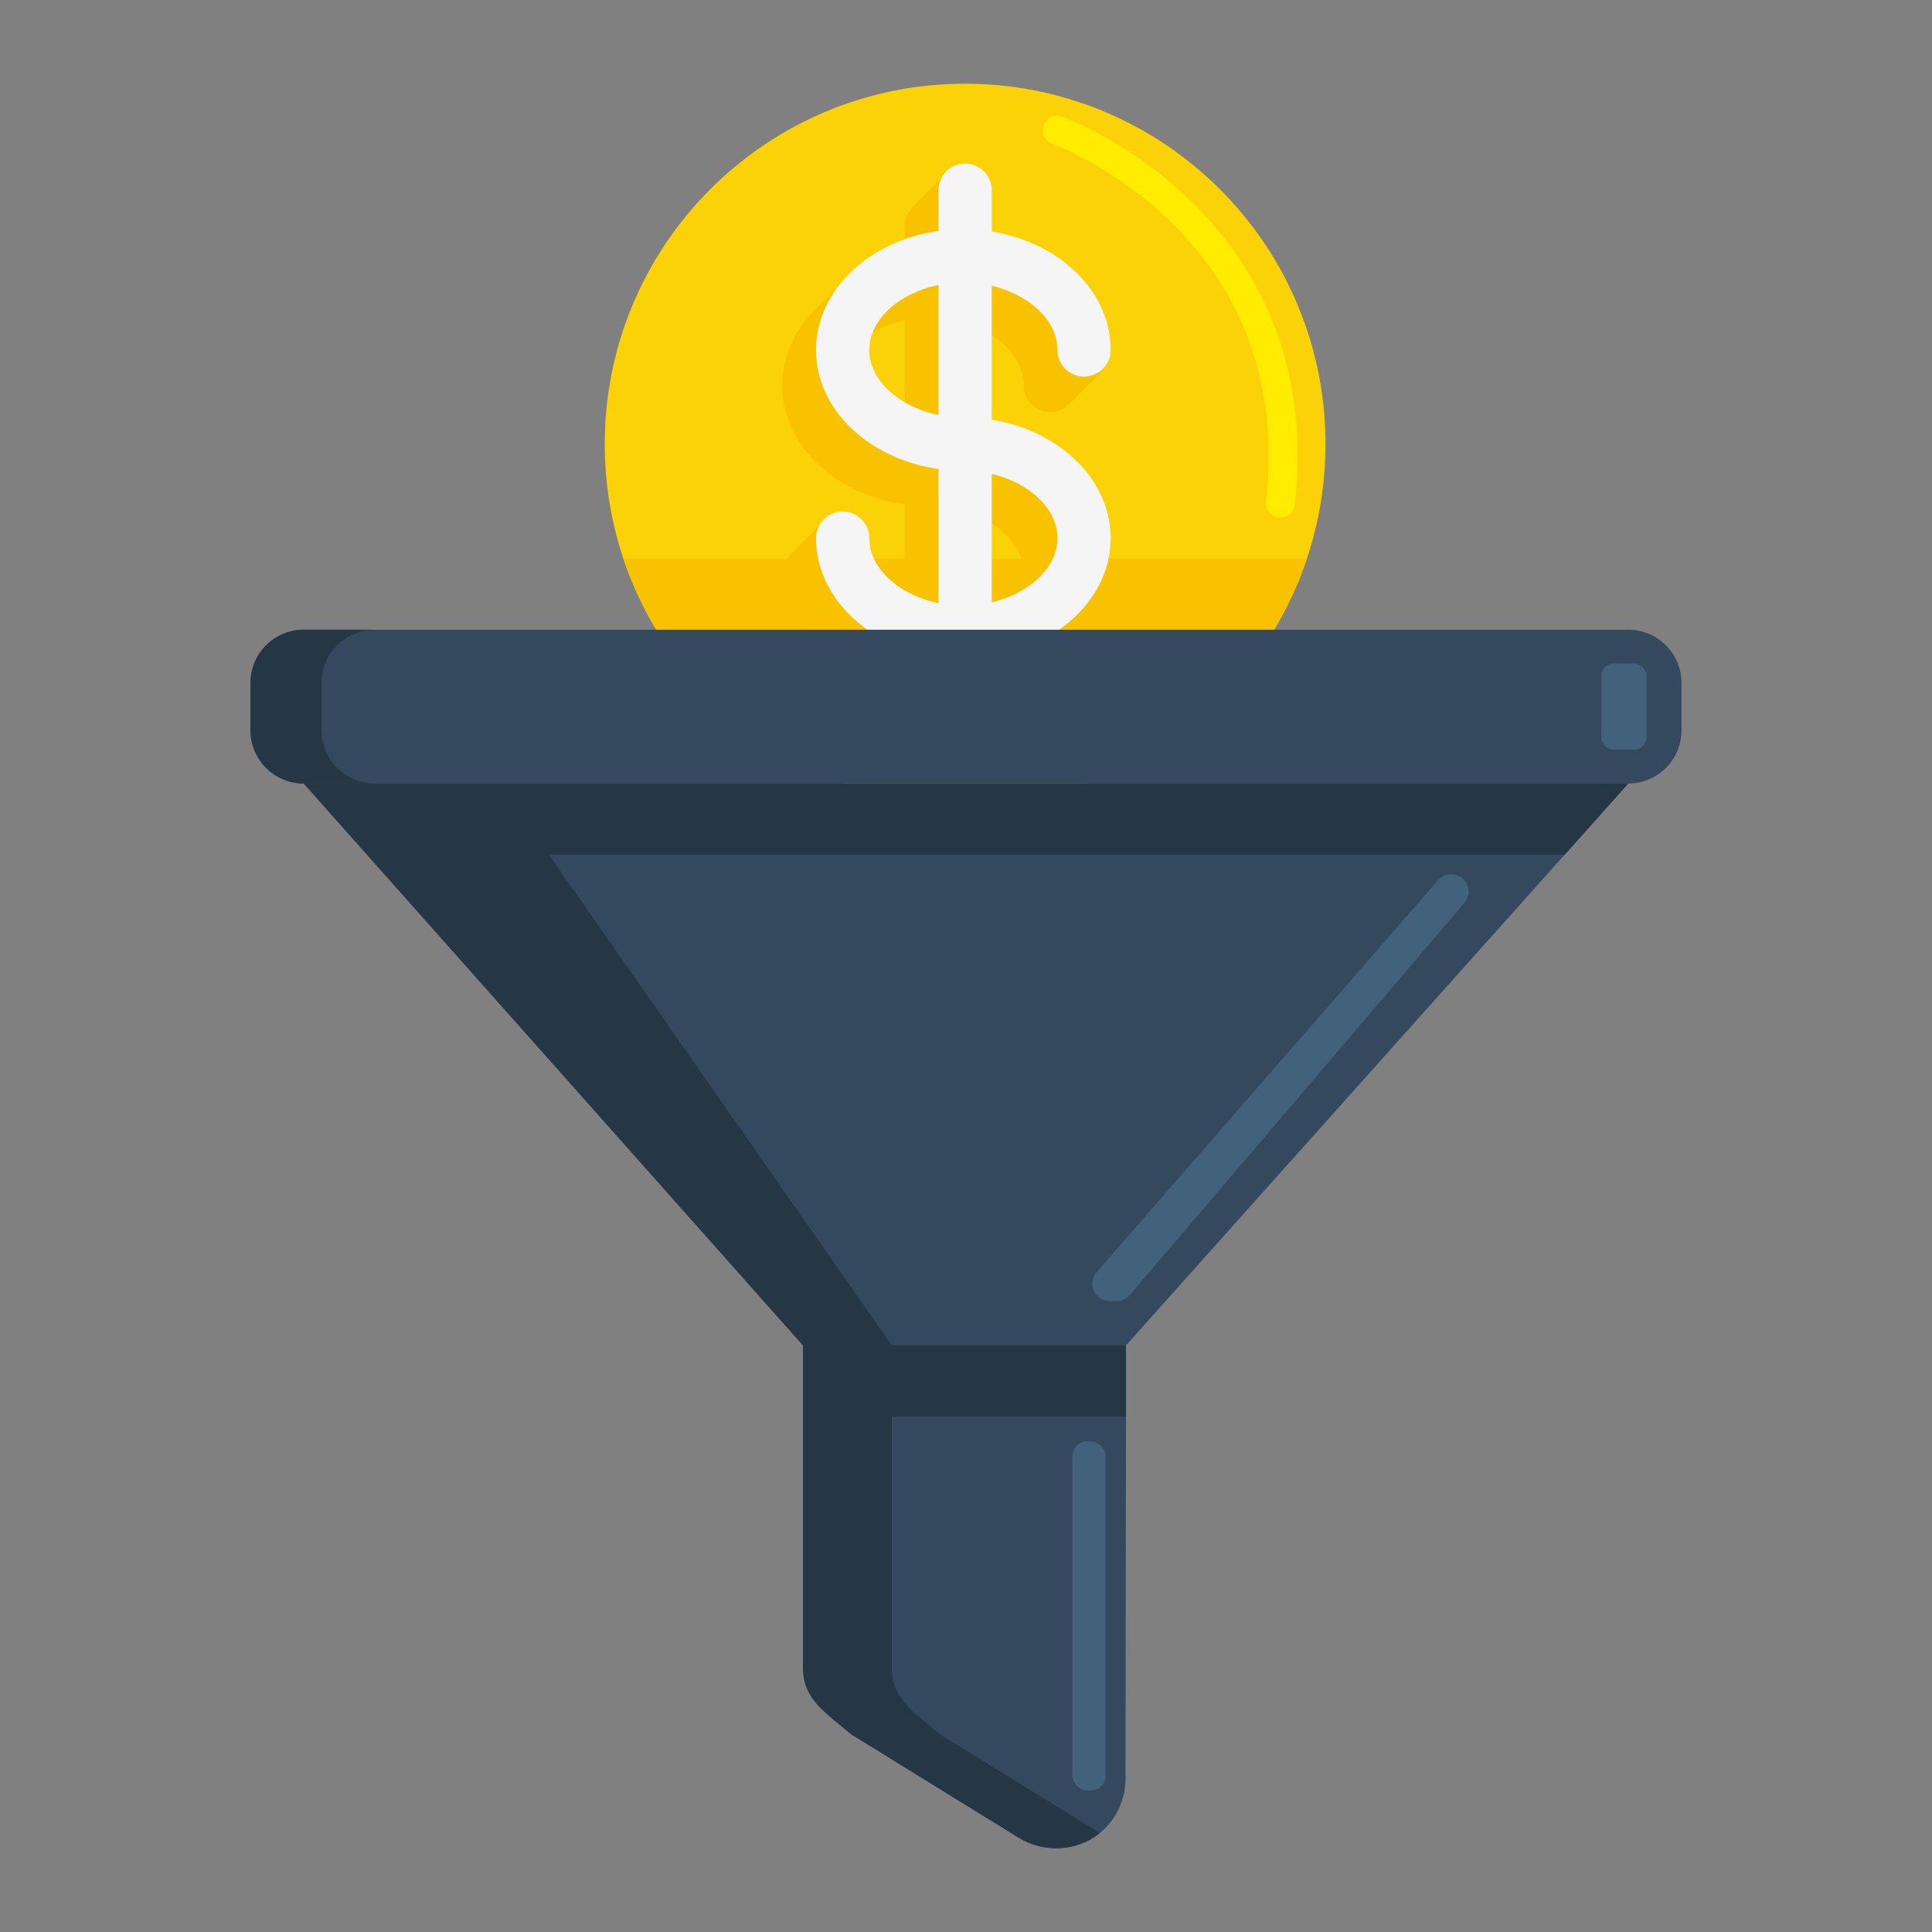
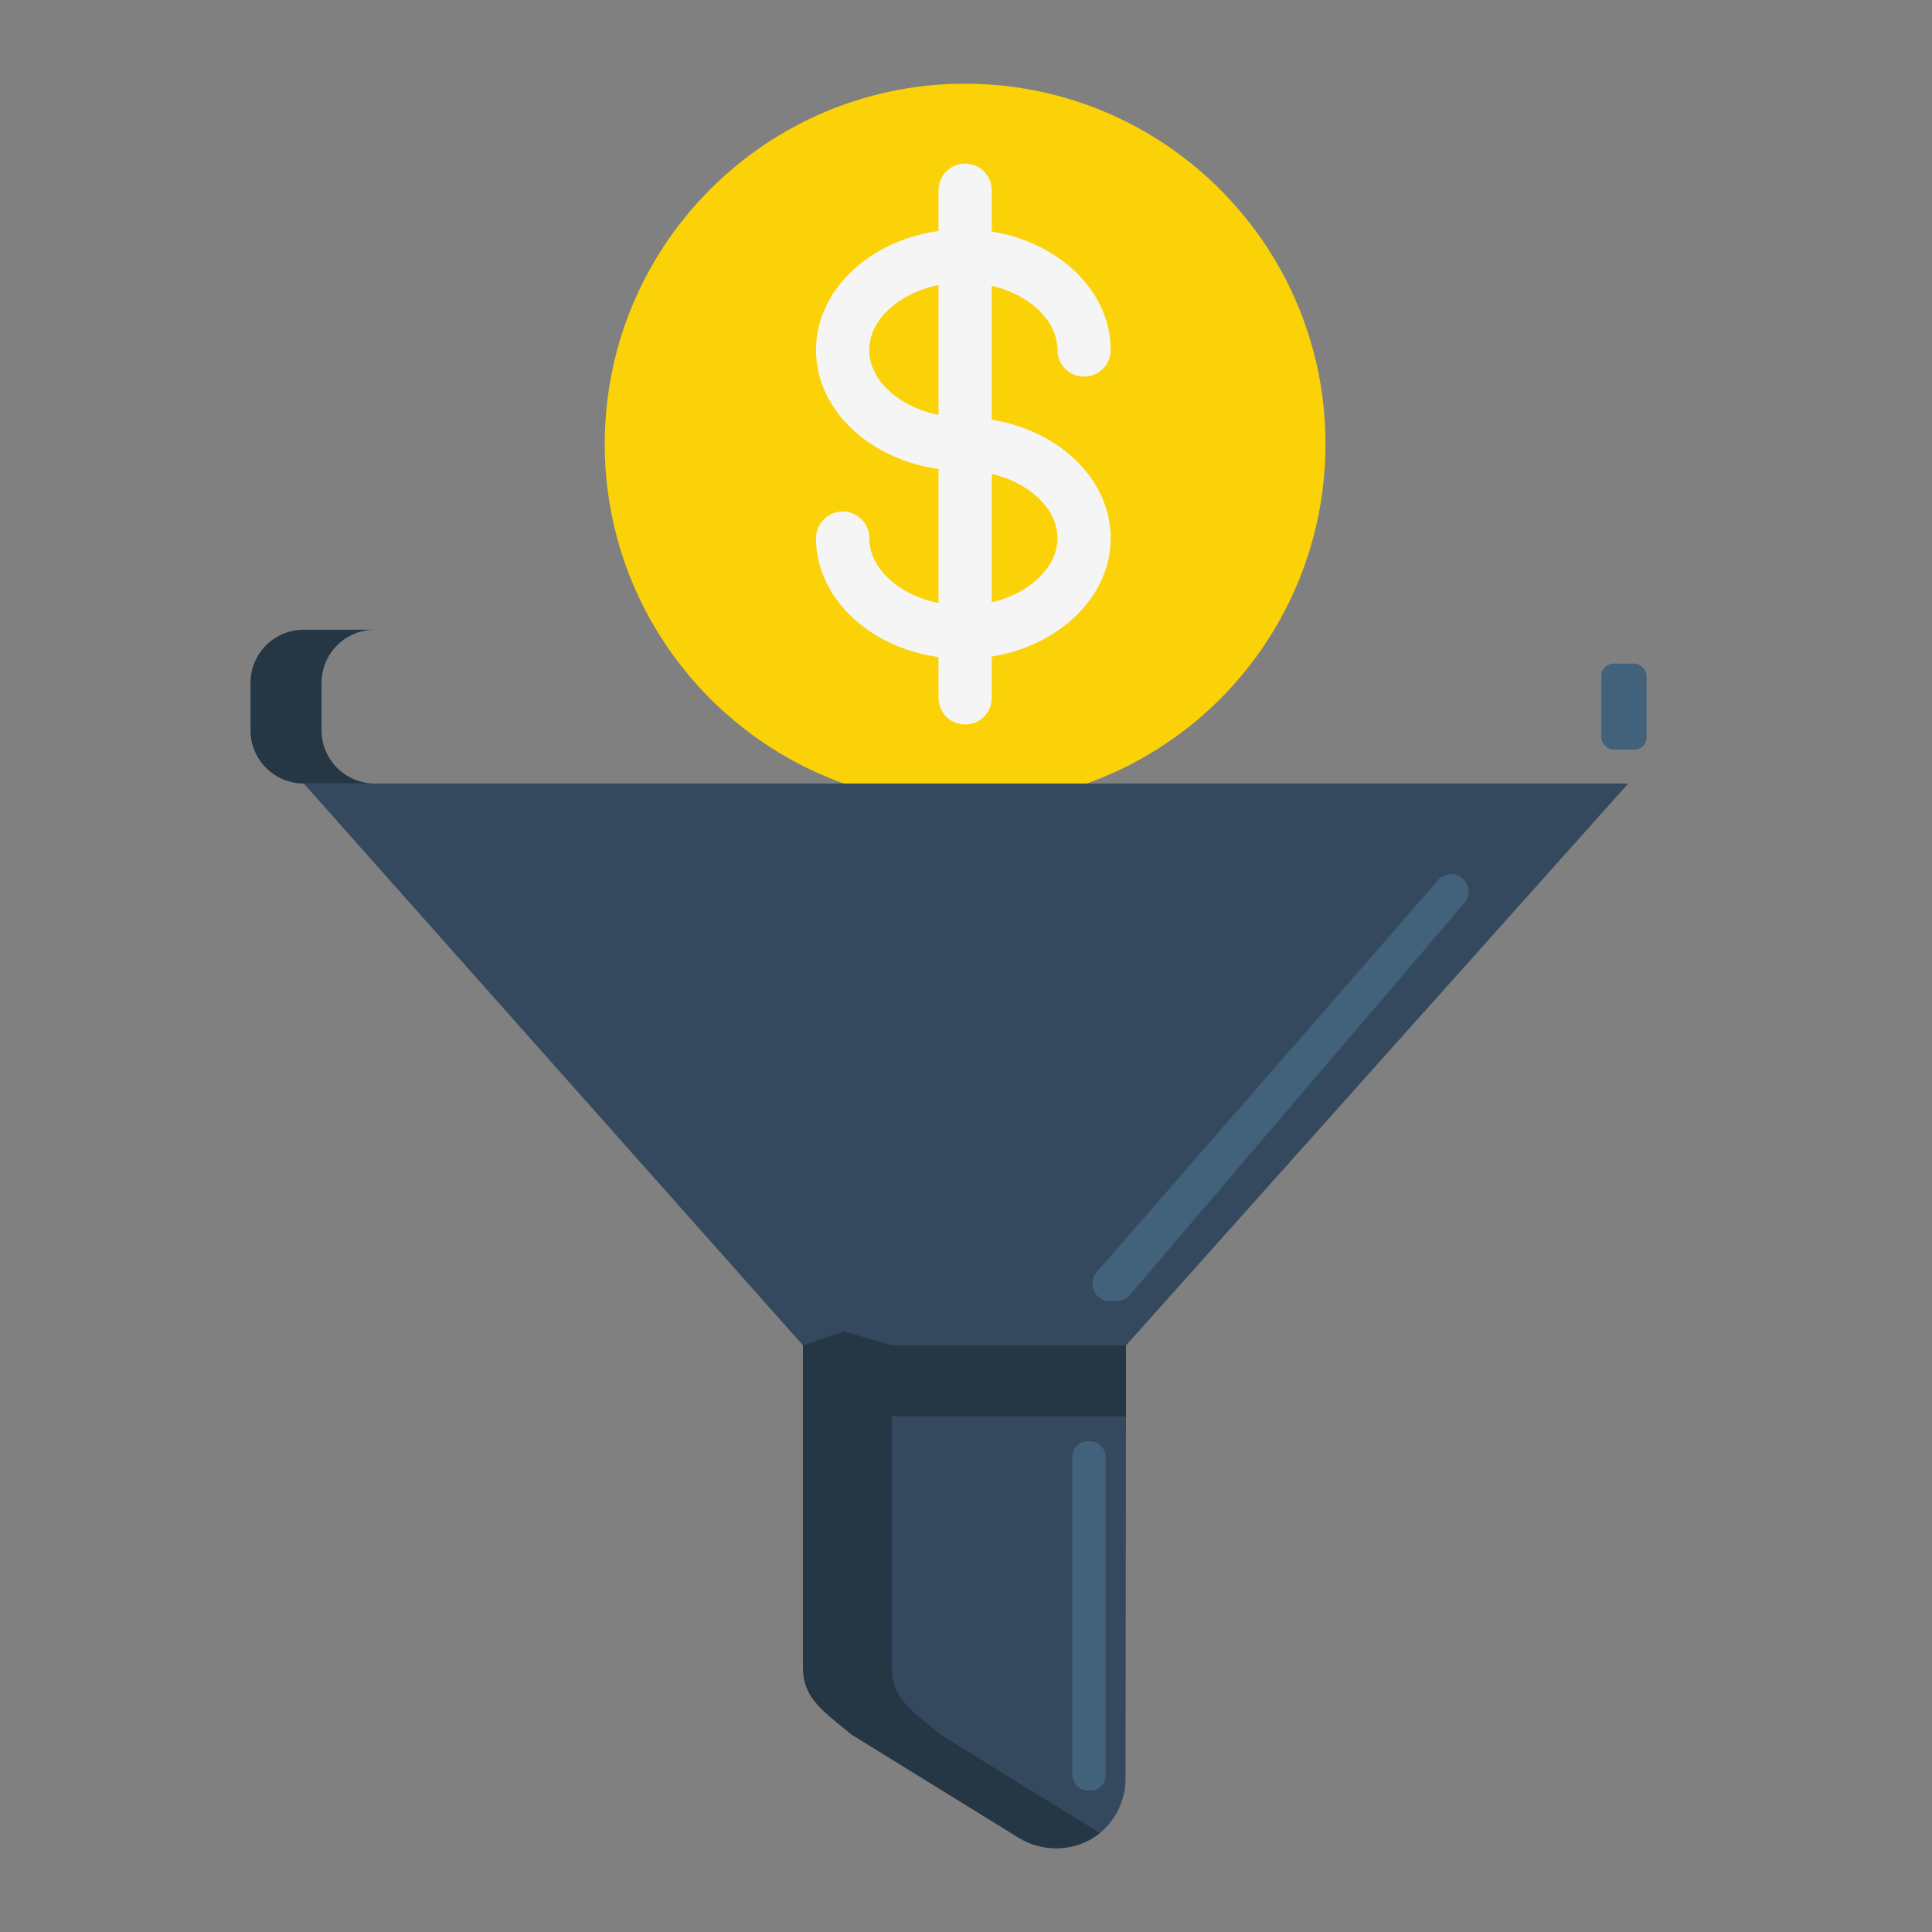
<svg xmlns="http://www.w3.org/2000/svg" viewBox="0 0 1000 1000">
  <rect x="0" y="0" width="1000" height="1000" fill="#808080" stroke="none" />
  <defs>
    <style>.cls-1{fill:#34495e;}.cls-2{fill:#fad207;}.cls-3{fill:#f8c201;fill-rule:evenodd;}.cls-4{fill:#f5f5f5;}.cls-5{fill:none;stroke:#ffec00;stroke-linecap:round;stroke-linejoin:round;stroke-width:15px;}.cls-6{fill:#253644;}.cls-7{fill:#42617a;}</style>
  </defs>
  <title>theHUB Features</title>
  <g id="Layer_10" data-name="Layer 10">
    <path class="cls-1" d="M582.81,696.38l0,36.75-.24,187.33a36.75,36.75,0,0,1-7.68,22.6c-11.3,14.62-32.1,17.71-47.79,8l-86.2-53.21c-15.77-13-25.23-19.15-25.23-35.1V696.38L496.44,678Z" />
    <path class="cls-2" d="M686.06,229.84a186.4,186.4,0,0,1-310.17,139.6,180.09,180.09,0,0,1-18.48-18.89,185.74,185.74,0,0,1-32-53.77c-1-2.5-1.87-5-2.73-7.59a185.87,185.87,0,0,1-9.65-59.35c0-103,83.49-186.5,186.5-186.5A185.87,185.87,0,0,1,620.28,87.7a179.74,179.74,0,0,1,18.85,18.48,185.57,185.57,0,0,1,46.93,123.66Z" />
-     <path class="cls-3" d="M676.41,289.19a185,185,0,0,1-17,36.75H339.69a185.69,185.69,0,0,1-14.26-29.16c-1-2.5-1.87-5-2.73-7.59Z" />
-     <path class="cls-3" d="M495.88,235.61V166.32c19.47,4.58,34,17.94,34,33.21a13.79,13.79,0,0,0,13.78,13.78c4.13,0,7.53-2.06,10.34-4.7L571.67,191H556.72c-4.43-26.46-29.15-47.68-60.84-52.76V89h-5.39l-18,18a2.72,2.72,0,0,0-.29.3l-.2.2,0,0a13.68,13.68,0,0,0-3.72,9.37V138a86.26,86.26,0,0,0-29.47,9.67V143.4l-17.92,17.89h0c-10,10.57-16,23.84-16,38.23,0,30.85,27.45,56.53,63.39,61.57v69.42c-20.39-4.15-35.83-17.86-35.83-33.61a13.74,13.74,0,0,0-4.6-10.26l-.08-18.31-18.45,18.45v0a13.72,13.72,0,0,0-4.43,10.1c0,30.85,27.45,56.54,63.39,61.57V379.6A13.77,13.77,0,0,0,491,390.07l18.34-18.33h-13.5V358.21c35-5.62,61.56-31,61.56-61.3s-26.51-55.67-61.55-61.3Zm-27.57-2.47c-20.38-4.17-35.83-17.87-35.83-33.61s15.45-29.45,35.83-33.62Zm27.57,97V263.7c19.47,4.59,34,17.94,34,33.21s-14.52,28.62-34,33.21Z" />
    <path class="cls-4" d="M513.33,217.24v-69.3c19.47,4.59,34,17.94,34,33.21a13.78,13.78,0,1,0,27.56,0c0-30.33-26.52-55.67-61.56-61.3V98.46a13.78,13.78,0,0,0-27.56,0v21.12c-35.94,5-63.39,30.71-63.39,61.57s27.45,56.54,63.39,61.57v69.43c-20.39-4.16-35.83-17.87-35.83-33.61a13.78,13.78,0,1,0-27.56,0c0,30.85,27.45,56.54,63.39,61.56v21.12a13.78,13.78,0,0,0,27.56,0V339.83c35-5.63,61.56-31,61.56-61.29s-26.52-55.67-61.56-61.3Zm-63.39-36.09c0-15.74,15.44-29.45,35.83-33.61v67.22C465.38,210.6,449.94,196.9,449.94,181.15Zm63.39,130.6V245.32c19.47,4.59,34,17.95,34,33.21s-14.53,28.63-34,33.22Z" />
-     <path class="cls-5" d="M547.33,67.38s131.92,47.89,115.45,193" />
-     <path class="cls-1" d="M842.78,405.54H157.22A27.56,27.56,0,0,1,129.66,378V353.5a27.56,27.56,0,0,1,27.56-27.56H842.78a27.56,27.56,0,0,1,27.56,27.56V378A27.55,27.55,0,0,1,842.78,405.54Z" />
    <path class="cls-6" d="M194,405.54H157.22A27.56,27.56,0,0,1,129.66,378V353.51a27.55,27.55,0,0,1,27.56-27.57H194a27.55,27.55,0,0,0-27.56,27.57V378A27.56,27.56,0,0,0,194,405.54Z" />
    <path class="cls-1" d="M842.78,405.54l-32.85,36.75L582.81,696.38H415.64L157.22,405.54Z" />
-     <path class="cls-6" d="M842.78,405.54H157.22L415.64,696.38h45.94L284,442.29h526Z" />
    <path class="cls-6" d="M582.78,733.13l0-36.75H461.58L437,689.13l-21.38,7.25V862.76c0,16,9.46,22.11,25.23,35.1l86.2,53.21c13.37,8.27,30.44,7.24,42.2-2.3l-82.46-50.91c-15.77-13-25.23-19.15-25.23-35.1V733.13Z" />
  </g>
  <g id="Layer_11" data-name="Layer 11">
    <path class="cls-7" d="M744.37,455.56,567.61,658.5a9,9,0,0,0,6.79,14.91H578a9,9,0,0,0,6.84-3.16L758,467.31a9,9,0,0,0-6.85-14.84h0A9,9,0,0,0,744.37,455.56Z" />
    <rect class="cls-7" x="555.06" y="746.02" width="17.21" height="180.77" rx="7.7" />
    <rect class="cls-7" x="828.85" y="343.5" width="23.43" height="44.48" rx="6.25" />
  </g>
</svg>